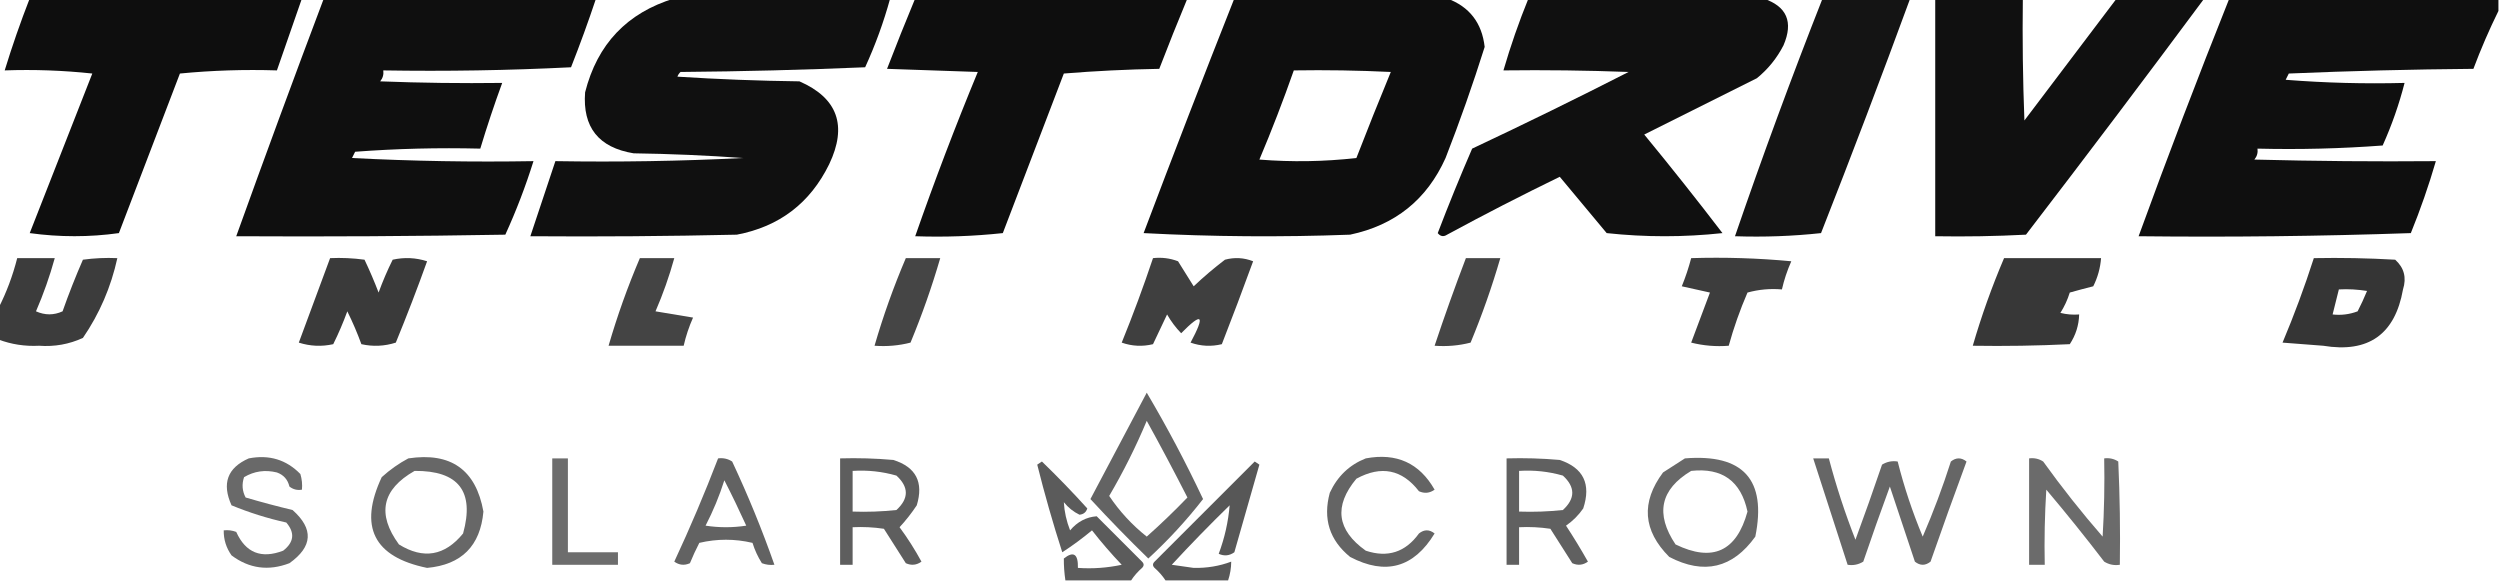
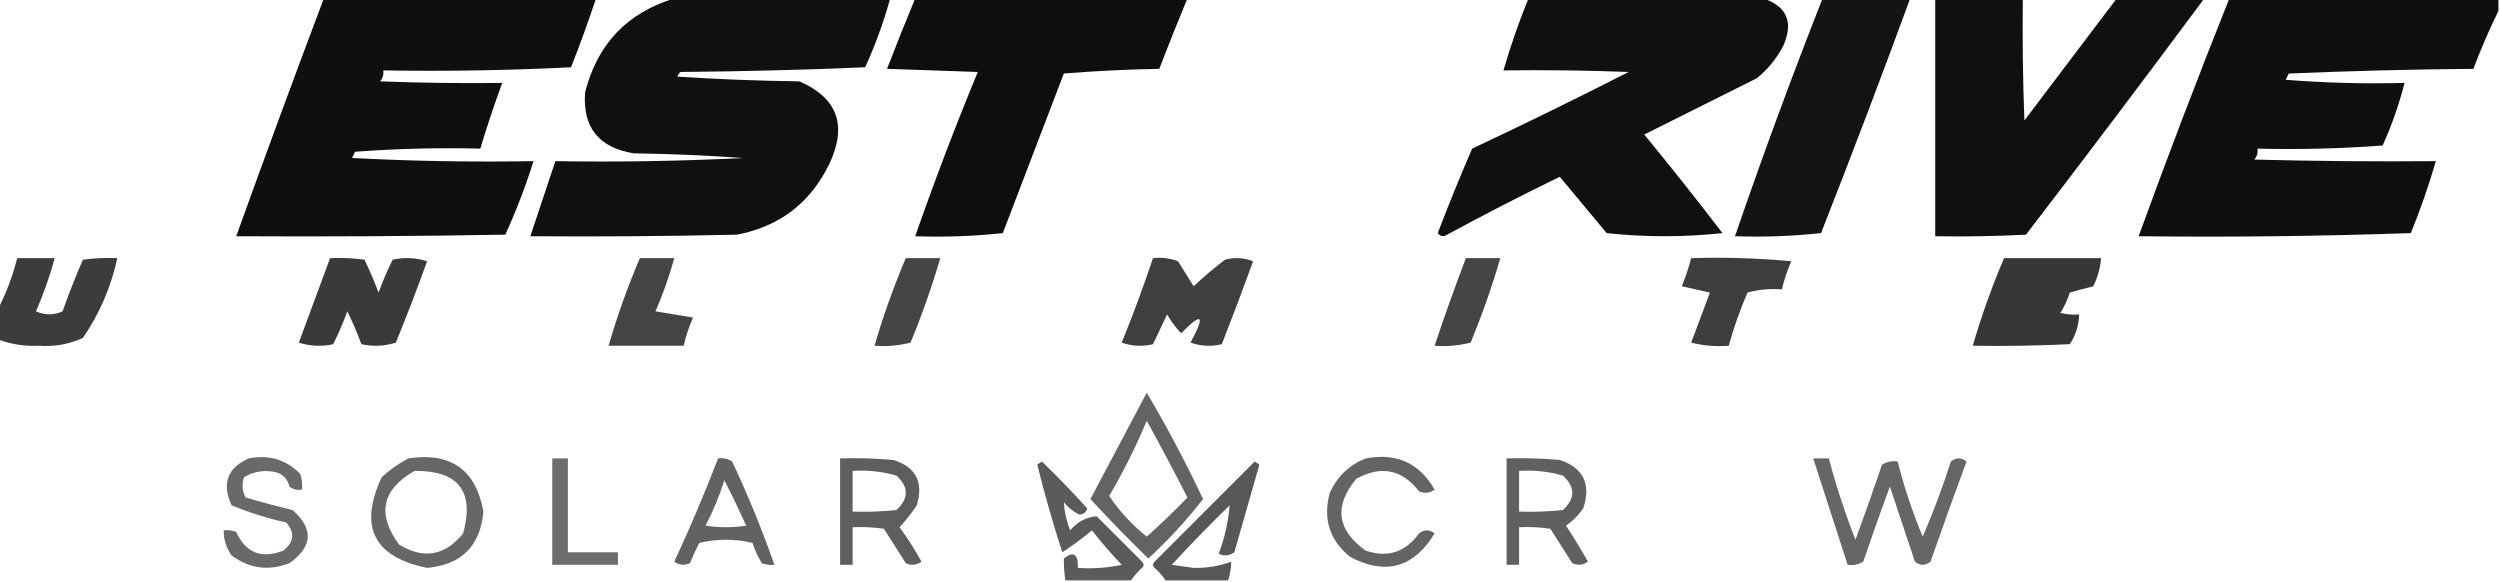
<svg xmlns="http://www.w3.org/2000/svg" version="1.1" width="799px" height="186px" style="shape-rendering:geometricPrecision; text-rendering:geometricPrecision; image-rendering:optimizeQuality; fill-rule:evenodd; clip-rule:evenodd">
  <g>
-     <path style="opacity:0.943" fill="#000000" d="M 9.5,-0.5 C 38.5,-0.5 67.5,-0.5 96.5,-0.5C 93.83,7.178 91.163,14.845 88.5,22.5C 78.145,22.168 67.812,22.501 57.5,23.5C 51,40.5 44.5,57.5 38,74.5C 28.56,75.817 19.06,75.817 9.5,74.5C 16.167,57.5 22.833,40.5 29.5,23.5C 20.19,22.502 10.857,22.168 1.5,22.5C 3.881,14.738 6.547,7.071 9.5,-0.5 Z" />
-   </g>
+     </g>
  <g>
    <path style="opacity:0.941" fill="#000000" d="M 103.5,-0.5 C 132.5,-0.5 161.5,-0.5 190.5,-0.5C 188.041,6.875 185.374,14.208 182.5,21.5C 162.511,22.5 142.511,22.833 122.5,22.5C 122.67,23.822 122.337,24.989 121.5,26C 134.496,26.5 147.496,26.667 160.5,26.5C 157.969,33.426 155.636,40.426 153.5,47.5C 140.15,47.167 126.817,47.501 113.5,48.5C 113.167,49.167 112.833,49.833 112.5,50.5C 131.822,51.5 151.155,51.833 170.5,51.5C 167.996,59.51 164.996,67.343 161.5,75C 132.835,75.5 104.169,75.667 75.5,75.5C 84.633,50.102 93.966,24.768 103.5,-0.5 Z" />
  </g>
  <g>
    <path style="opacity:0.937" fill="#000000" d="M 215.5,-0.5 C 238.5,-0.5 261.5,-0.5 284.5,-0.5C 282.435,7.028 279.768,14.361 276.5,21.5C 256.842,22.333 237.175,22.833 217.5,23C 217.043,23.414 216.709,23.914 216.5,24.5C 229.487,25.333 242.487,25.833 255.5,26C 267.722,31.335 270.888,40.169 265,52.5C 258.913,64.922 249.079,72.422 235.5,75C 213.503,75.5 191.503,75.667 169.5,75.5C 172.167,67.5 174.833,59.5 177.5,51.5C 197.511,51.833 217.511,51.5 237.5,50.5C 225.848,49.667 214.181,49.167 202.5,49C 191.318,47.162 186.151,40.662 187,29.5C 190.909,14.094 200.409,4.093 215.5,-0.5 Z" />
  </g>
  <g>
    <path style="opacity:0.942" fill="#000000" d="M 292.5,-0.5 C 321.5,-0.5 350.5,-0.5 379.5,-0.5C 376.405,6.948 373.405,14.448 370.5,22C 360.256,22.179 350.09,22.679 340,23.5C 333.5,40.5 327,57.5 320.5,74.5C 311.19,75.498 301.857,75.832 292.5,75.5C 298.67,57.824 305.337,40.324 312.5,23C 302.833,22.667 293.167,22.333 283.5,22C 286.405,14.448 289.405,6.948 292.5,-0.5 Z" />
  </g>
  <g>
-     <path style="opacity:0.942" fill="#000000" d="M 394.5,-0.5 C 417.167,-0.5 439.833,-0.5 462.5,-0.5C 469.628,2.14 473.628,7.307 474.5,15C 470.735,26.96 466.569,38.793 462,50.5C 456.03,63.796 445.863,71.962 431.5,75C 409.492,75.833 387.492,75.666 365.5,74.5C 374.979,49.393 384.645,24.393 394.5,-0.5 Z M 413.5,22.5 C 423.839,22.334 434.172,22.5 444.5,23C 440.74,32.11 437.073,41.277 433.5,50.5C 423.183,51.666 412.849,51.832 402.5,51C 406.463,41.611 410.13,32.111 413.5,22.5 Z" />
-   </g>
+     </g>
  <g>
    <path style="opacity:0.935" fill="#000000" d="M 488.5,-0.5 C 513.5,-0.5 538.5,-0.5 563.5,-0.5C 571.071,1.987 573.238,6.987 570,14.5C 567.894,18.604 565.061,22.104 561.5,25C 549.5,31 537.5,37 525.5,43C 534.024,53.356 542.357,63.856 550.5,74.5C 538.167,75.833 525.833,75.833 513.5,74.5C 508.49,68.46 503.49,62.46 498.5,56.5C 486.281,62.442 474.281,68.608 462.5,75C 461.365,75.749 460.365,75.583 459.5,74.5C 462.974,65.41 466.64,56.41 470.5,47.5C 487.289,39.605 503.956,31.439 520.5,23C 507.171,22.5 493.837,22.333 480.5,22.5C 482.768,14.695 485.435,7.028 488.5,-0.5 Z" />
  </g>
  <g>
    <path style="opacity:0.92" fill="#000000" d="M 582.5,-0.5 C 591.833,-0.5 601.167,-0.5 610.5,-0.5C 601.305,24.581 591.805,49.581 582,74.5C 572.917,75.484 563.751,75.818 554.5,75.5C 563.26,49.975 572.594,24.642 582.5,-0.5 Z" />
  </g>
  <g>
    <path style="opacity:0.935" fill="#000000" d="M 618.5,-0.5 C 627.833,-0.5 637.167,-0.5 646.5,-0.5C 646.333,12.504 646.5,25.504 647,38.5C 656.842,25.47 666.676,12.47 676.5,-0.5C 685.833,-0.5 695.167,-0.5 704.5,-0.5C 685.741,24.771 666.741,49.938 647.5,75C 637.839,75.5 628.172,75.666 618.5,75.5C 618.5,50.167 618.5,24.833 618.5,-0.5 Z" />
  </g>
  <g>
    <path style="opacity:0.941" fill="#000000" d="M 712.5,-0.5 C 741.167,-0.5 769.833,-0.5 798.5,-0.5C 798.5,0.833 798.5,2.167 798.5,3.5C 795.562,9.459 792.895,15.626 790.5,22C 770.825,22.167 751.158,22.667 731.5,23.5C 731.167,24.167 730.833,24.833 730.5,25.5C 743.149,26.499 755.816,26.832 768.5,26.5C 766.756,33.333 764.422,39.999 761.5,46.5C 748.183,47.499 734.85,47.833 721.5,47.5C 721.67,48.822 721.337,49.989 720.5,51C 739.83,51.5 759.164,51.667 778.5,51.5C 776.245,59.264 773.578,66.931 770.5,74.5C 741.508,75.5 712.508,75.833 683.5,75.5C 692.772,50.017 702.439,24.684 712.5,-0.5 Z" />
  </g>
  <g>
    <path style="opacity:0.762" fill="#000000" d="M -0.5,108.5 C -0.5,105.167 -0.5,101.833 -0.5,98.5C 2.071,93.463 4.071,88.129 5.5,82.5C 9.5,82.5 13.5,82.5 17.5,82.5C 15.905,88.282 13.905,93.949 11.5,99.5C 14.372,100.783 17.205,100.783 20,99.5C 21.975,93.904 24.142,88.404 26.5,83C 30.152,82.501 33.818,82.335 37.5,82.5C 35.476,91.749 31.809,100.249 26.5,108C 22.097,110.026 17.43,110.86 12.5,110.5C 7.95,110.73 3.616,110.064 -0.5,108.5 Z" />
  </g>
  <g>
    <path style="opacity:0.772" fill="#000000" d="M 105.5,82.5 C 109.182,82.335 112.848,82.501 116.5,83C 118.129,86.427 119.629,89.927 121,93.5C 122.309,89.901 123.809,86.401 125.5,83C 129.211,82.175 132.878,82.341 136.5,83.5C 133.363,92.245 130.03,100.912 126.5,109.5C 122.878,110.659 119.211,110.825 115.5,110C 114.199,106.435 112.699,102.935 111,99.5C 109.691,103.099 108.191,106.599 106.5,110C 102.789,110.825 99.122,110.659 95.5,109.5C 98.84,100.476 102.174,91.476 105.5,82.5 Z" />
  </g>
  <g>
    <path style="opacity:0.733" fill="#000000" d="M 204.5,82.5 C 208.167,82.5 211.833,82.5 215.5,82.5C 213.905,88.282 211.905,93.949 209.5,99.5C 213.5,100.167 217.5,100.833 221.5,101.5C 220.199,104.427 219.199,107.427 218.5,110.5C 210.5,110.5 202.5,110.5 194.5,110.5C 197.272,100.958 200.605,91.625 204.5,82.5 Z" />
  </g>
  <g>
    <path style="opacity:0.73" fill="#000000" d="M 289.5,82.5 C 293.167,82.5 296.833,82.5 300.5,82.5C 297.837,91.653 294.671,100.653 291,109.5C 287.27,110.46 283.437,110.793 279.5,110.5C 282.272,100.958 285.605,91.625 289.5,82.5 Z" />
  </g>
  <g>
    <path style="opacity:0.753" fill="#000000" d="M 368.5,82.5 C 371.247,82.187 373.914,82.52 376.5,83.5C 378.167,86.167 379.833,88.833 381.5,91.5C 384.686,88.479 388.02,85.646 391.5,83C 394.554,82.179 397.554,82.345 400.5,83.5C 397.26,92.389 393.927,101.222 390.5,110C 387.118,110.824 383.784,110.657 380.5,109.5C 385.257,100.63 384.257,99.63 377.5,106.5C 375.768,104.717 374.268,102.717 373,100.5C 371.496,103.684 369.996,106.851 368.5,110C 365.118,110.824 361.784,110.657 358.5,109.5C 362.125,100.588 365.458,91.588 368.5,82.5 Z" />
  </g>
  <g>
    <path style="opacity:0.73" fill="#000000" d="M 468.5,82.5 C 472.167,82.5 475.833,82.5 479.5,82.5C 476.837,91.653 473.671,100.653 470,109.5C 466.27,110.46 462.437,110.793 458.5,110.5C 461.634,101.098 464.968,91.764 468.5,82.5 Z" />
  </g>
  <g>
    <path style="opacity:0.758" fill="#000000" d="M 540.5,82.5 C 551.187,82.168 561.854,82.501 572.5,83.5C 571.199,86.427 570.199,89.427 569.5,92.5C 565.774,92.177 562.107,92.511 558.5,93.5C 556.095,99.051 554.095,104.717 552.5,110.5C 548.445,110.824 544.445,110.491 540.5,109.5C 542.5,104.167 544.5,98.833 546.5,93.5C 543.5,92.833 540.5,92.167 537.5,91.5C 538.705,88.55 539.705,85.55 540.5,82.5 Z" />
  </g>
  <g>
    <path style="opacity:0.782" fill="#000000" d="M 640.5,82.5 C 650.833,82.5 661.167,82.5 671.5,82.5C 671.263,85.647 670.43,88.647 669,91.5C 666.527,92.12 664.027,92.786 661.5,93.5C 660.786,95.811 659.786,97.978 658.5,100C 660.473,100.495 662.473,100.662 664.5,100.5C 664.404,103.956 663.404,107.123 661.5,110C 651.172,110.5 640.839,110.666 630.5,110.5C 633.272,100.958 636.605,91.625 640.5,82.5 Z" />
  </g>
  <g>
-     <path style="opacity:0.791" fill="#000000" d="M 739.5,82.5 C 748.173,82.334 756.84,82.5 765.5,83C 768.349,85.559 769.183,88.726 768,92.5C 765.445,106.885 756.945,112.885 742.5,110.5C 738.167,110.167 733.833,109.833 729.5,109.5C 733.237,100.619 736.571,91.619 739.5,82.5 Z M 747.5,92.5 C 750.518,92.335 753.518,92.502 756.5,93C 755.601,95.192 754.601,97.358 753.5,99.5C 750.914,100.48 748.247,100.813 745.5,100.5C 746.167,97.833 746.833,95.167 747.5,92.5 Z" />
-   </g>
+     </g>
  <g>
    <path style="opacity:0.613" fill="#000000" d="M 366.5,125.5 C 372.998,136.492 378.998,147.825 384.5,159.5C 379.249,166.256 373.415,172.589 367,178.5C 360.652,172.319 354.485,165.986 348.5,159.5C 354.513,148.14 360.513,136.806 366.5,125.5 Z M 366.5,134.5 C 370.917,142.494 375.25,150.661 379.5,159C 375.318,163.349 370.985,167.515 366.5,171.5C 361.811,167.778 357.811,163.445 354.5,158.5C 359.038,150.757 363.038,142.757 366.5,134.5 Z" />
  </g>
  <g>
    <path style="opacity:0.589" fill="#000000" d="M 79.5,146.5 C 86.016,145.237 91.516,146.904 96,151.5C 96.493,153.134 96.66,154.801 96.5,156.5C 95.022,156.762 93.689,156.429 92.5,155.5C 91.968,153.259 90.635,151.759 88.5,151C 84.756,150.071 81.256,150.571 78,152.5C 77.242,154.769 77.409,156.936 78.5,159C 83.452,160.458 88.452,161.791 93.5,163C 100.298,169.03 99.965,174.697 92.5,180C 85.809,182.56 79.642,181.727 74,177.5C 72.293,175.091 71.46,172.425 71.5,169.5C 72.873,169.343 74.207,169.51 75.5,170C 78.499,176.678 83.499,178.678 90.5,176C 93.978,173.294 94.311,170.294 91.5,167C 85.489,165.667 79.656,163.833 74,161.5C 70.838,154.514 72.671,149.514 79.5,146.5 Z" />
  </g>
  <g>
    <path style="opacity:0.595" fill="#000000" d="M 130.5,146.5 C 144.105,144.457 152.105,150.124 154.5,163.5C 153.508,174.492 147.508,180.492 136.5,181.5C 119.418,178.002 114.584,168.336 122,152.5C 124.637,150.109 127.47,148.109 130.5,146.5 Z M 132.5,150.5 C 146.558,150.384 151.725,157.05 148,170.5C 142.156,177.671 135.323,178.838 127.5,174C 120.391,164.273 122.057,156.44 132.5,150.5 Z" />
  </g>
  <g>
    <path style="opacity:0.571" fill="#000000" d="M 176.5,146.5 C 178.167,146.5 179.833,146.5 181.5,146.5C 181.5,156.5 181.5,166.5 181.5,176.5C 186.833,176.5 192.167,176.5 197.5,176.5C 197.5,177.833 197.5,179.167 197.5,180.5C 190.5,180.5 183.5,180.5 176.5,180.5C 176.5,169.167 176.5,157.833 176.5,146.5 Z" />
  </g>
  <g>
    <path style="opacity:0.615" fill="#000000" d="M 229.5,146.5 C 231.144,146.286 232.644,146.62 234,147.5C 239.072,158.304 243.572,169.304 247.5,180.5C 246.127,180.657 244.793,180.49 243.5,180C 242.214,177.978 241.214,175.811 240.5,173.5C 234.833,172.167 229.167,172.167 223.5,173.5C 222.399,175.642 221.399,177.808 220.5,180C 218.741,180.798 217.074,180.631 215.5,179.5C 220.562,168.639 225.229,157.639 229.5,146.5 Z M 231.5,153.5 C 233.912,158.204 236.246,163.038 238.5,168C 234.167,168.667 229.833,168.667 225.5,168C 227.918,163.332 229.918,158.499 231.5,153.5 Z" />
  </g>
  <g>
    <path style="opacity:0.63" fill="#000000" d="M 268.5,146.5 C 274.176,146.334 279.843,146.501 285.5,147C 292.751,149.276 295.251,154.11 293,161.5C 291.357,163.977 289.524,166.31 287.5,168.5C 290.083,171.997 292.416,175.664 294.5,179.5C 292.926,180.631 291.259,180.798 289.5,180C 287.167,176.333 284.833,172.667 282.5,169C 279.183,168.502 275.85,168.335 272.5,168.5C 272.5,172.5 272.5,176.5 272.5,180.5C 271.167,180.5 269.833,180.5 268.5,180.5C 268.5,169.167 268.5,157.833 268.5,146.5 Z M 272.5,150.5 C 277.267,150.191 281.934,150.691 286.5,152C 290.5,155.667 290.5,159.333 286.5,163C 281.845,163.499 277.179,163.666 272.5,163.5C 272.5,159.167 272.5,154.833 272.5,150.5 Z" />
  </g>
  <g>
    <path style="opacity:0.607" fill="#000000" d="M 436.5,146.5 C 446.329,144.654 453.662,147.987 458.5,156.5C 456.926,157.631 455.259,157.798 453.5,157C 448.095,150.02 441.429,148.687 433.5,153C 426.234,161.738 427.234,169.405 436.5,176C 443.501,178.332 449.168,176.499 453.5,170.5C 455.167,169.167 456.833,169.167 458.5,170.5C 451.842,181.442 442.842,183.942 431.5,178C 424.915,172.643 422.749,165.809 425,157.5C 427.437,152.226 431.271,148.56 436.5,146.5 Z" />
  </g>
  <g>
    <path style="opacity:0.625" fill="#000000" d="M 481.5,146.5 C 487.176,146.334 492.843,146.501 498.5,147C 506.074,149.534 508.574,154.701 506,162.5C 504.5,164.667 502.667,166.5 500.5,168C 502.959,171.75 505.292,175.583 507.5,179.5C 505.926,180.631 504.259,180.798 502.5,180C 500.167,176.333 497.833,172.667 495.5,169C 492.183,168.502 488.85,168.335 485.5,168.5C 485.5,172.5 485.5,176.5 485.5,180.5C 484.167,180.5 482.833,180.5 481.5,180.5C 481.5,169.167 481.5,157.833 481.5,146.5 Z M 485.5,150.5 C 490.267,150.191 494.934,150.691 499.5,152C 503.5,155.667 503.5,159.333 499.5,163C 494.845,163.499 490.179,163.666 485.5,163.5C 485.5,159.167 485.5,154.833 485.5,150.5 Z" />
  </g>
  <g>
-     <path style="opacity:0.593" fill="#000000" d="M 538.5,146.5 C 557.171,144.997 564.671,153.331 561,171.5C 553.76,181.601 544.593,183.768 533.5,178C 525.068,169.553 524.402,160.553 531.5,151C 533.898,149.476 536.231,147.976 538.5,146.5 Z M 540.5,150.5 C 550.414,149.415 556.414,153.748 558.5,163.5C 555,176.251 547.333,179.751 535.5,174C 528.962,164.241 530.628,156.408 540.5,150.5 Z" />
-   </g>
+     </g>
  <g>
    <path style="opacity:0.6" fill="#000000" d="M 579.5,146.5 C 581.167,146.5 582.833,146.5 584.5,146.5C 586.827,155.315 589.66,163.981 593,172.5C 595.932,164.538 598.765,156.538 601.5,148.5C 603.045,147.548 604.712,147.215 606.5,147.5C 608.565,155.696 611.232,163.696 614.5,171.5C 617.89,163.665 620.89,155.665 623.5,147.5C 625.167,146.167 626.833,146.167 628.5,147.5C 624.568,158.129 620.735,168.795 617,179.5C 615.333,180.833 613.667,180.833 612,179.5C 609.333,171.5 606.667,163.5 604,155.5C 601.068,163.462 598.235,171.462 595.5,179.5C 593.955,180.452 592.288,180.785 590.5,180.5C 586.833,169.167 583.167,157.833 579.5,146.5 Z" />
  </g>
  <g>
-     <path style="opacity:0.581" fill="#000000" d="M 648.5,146.5 C 650.144,146.286 651.644,146.62 653,147.5C 658.953,155.788 665.286,163.788 672,171.5C 672.5,163.173 672.666,154.84 672.5,146.5C 674.144,146.286 675.644,146.62 677,147.5C 677.5,158.495 677.667,169.495 677.5,180.5C 675.712,180.785 674.045,180.452 672.5,179.5C 666.523,171.689 660.356,164.022 654,156.5C 653.5,164.493 653.334,172.493 653.5,180.5C 651.833,180.5 650.167,180.5 648.5,180.5C 648.5,169.167 648.5,157.833 648.5,146.5 Z" />
-   </g>
+     </g>
  <g>
    <path style="opacity:0.643" fill="#000000" d="M 361.5,185.5 C 354.5,185.5 347.5,185.5 340.5,185.5C 340.149,183.131 339.982,180.797 340,178.5C 343.107,176.044 344.607,177.044 344.5,181.5C 349.214,181.827 353.88,181.493 358.5,180.5C 355.146,176.981 351.98,173.314 349,169.5C 345.974,172.026 342.807,174.36 339.5,176.5C 336.527,167.277 333.86,157.944 331.5,148.5C 332,148.167 332.5,147.833 333,147.5C 337.993,152.327 342.826,157.327 347.5,162.5C 347.113,163.72 346.28,164.387 345,164.5C 343.056,163.561 341.389,162.227 340,160.5C 340.169,163.519 340.836,166.519 342,169.5C 344.336,166.751 347.169,165.251 350.5,165C 355.333,169.833 360.167,174.667 365,179.5C 365.667,180.167 365.667,180.833 365,181.5C 363.624,182.705 362.458,184.038 361.5,185.5 Z" />
  </g>
  <g>
    <path style="opacity:0.659" fill="#000000" d="M 392.5,185.5 C 385.833,185.5 379.167,185.5 372.5,185.5C 371.542,184.038 370.376,182.705 369,181.5C 368.333,180.833 368.333,180.167 369,179.5C 379.76,168.74 390.427,158.073 401,147.5C 401.5,147.833 402,148.167 402.5,148.5C 399.833,157.833 397.167,167.167 394.5,176.5C 392.926,177.631 391.259,177.798 389.5,177C 391.388,171.953 392.554,166.786 393,161.5C 386.652,167.681 380.485,174.014 374.5,180.5C 376.833,180.833 379.167,181.167 381.5,181.5C 385.719,181.588 389.719,180.922 393.5,179.5C 393.483,181.565 393.15,183.565 392.5,185.5 Z" />
  </g>
</svg>